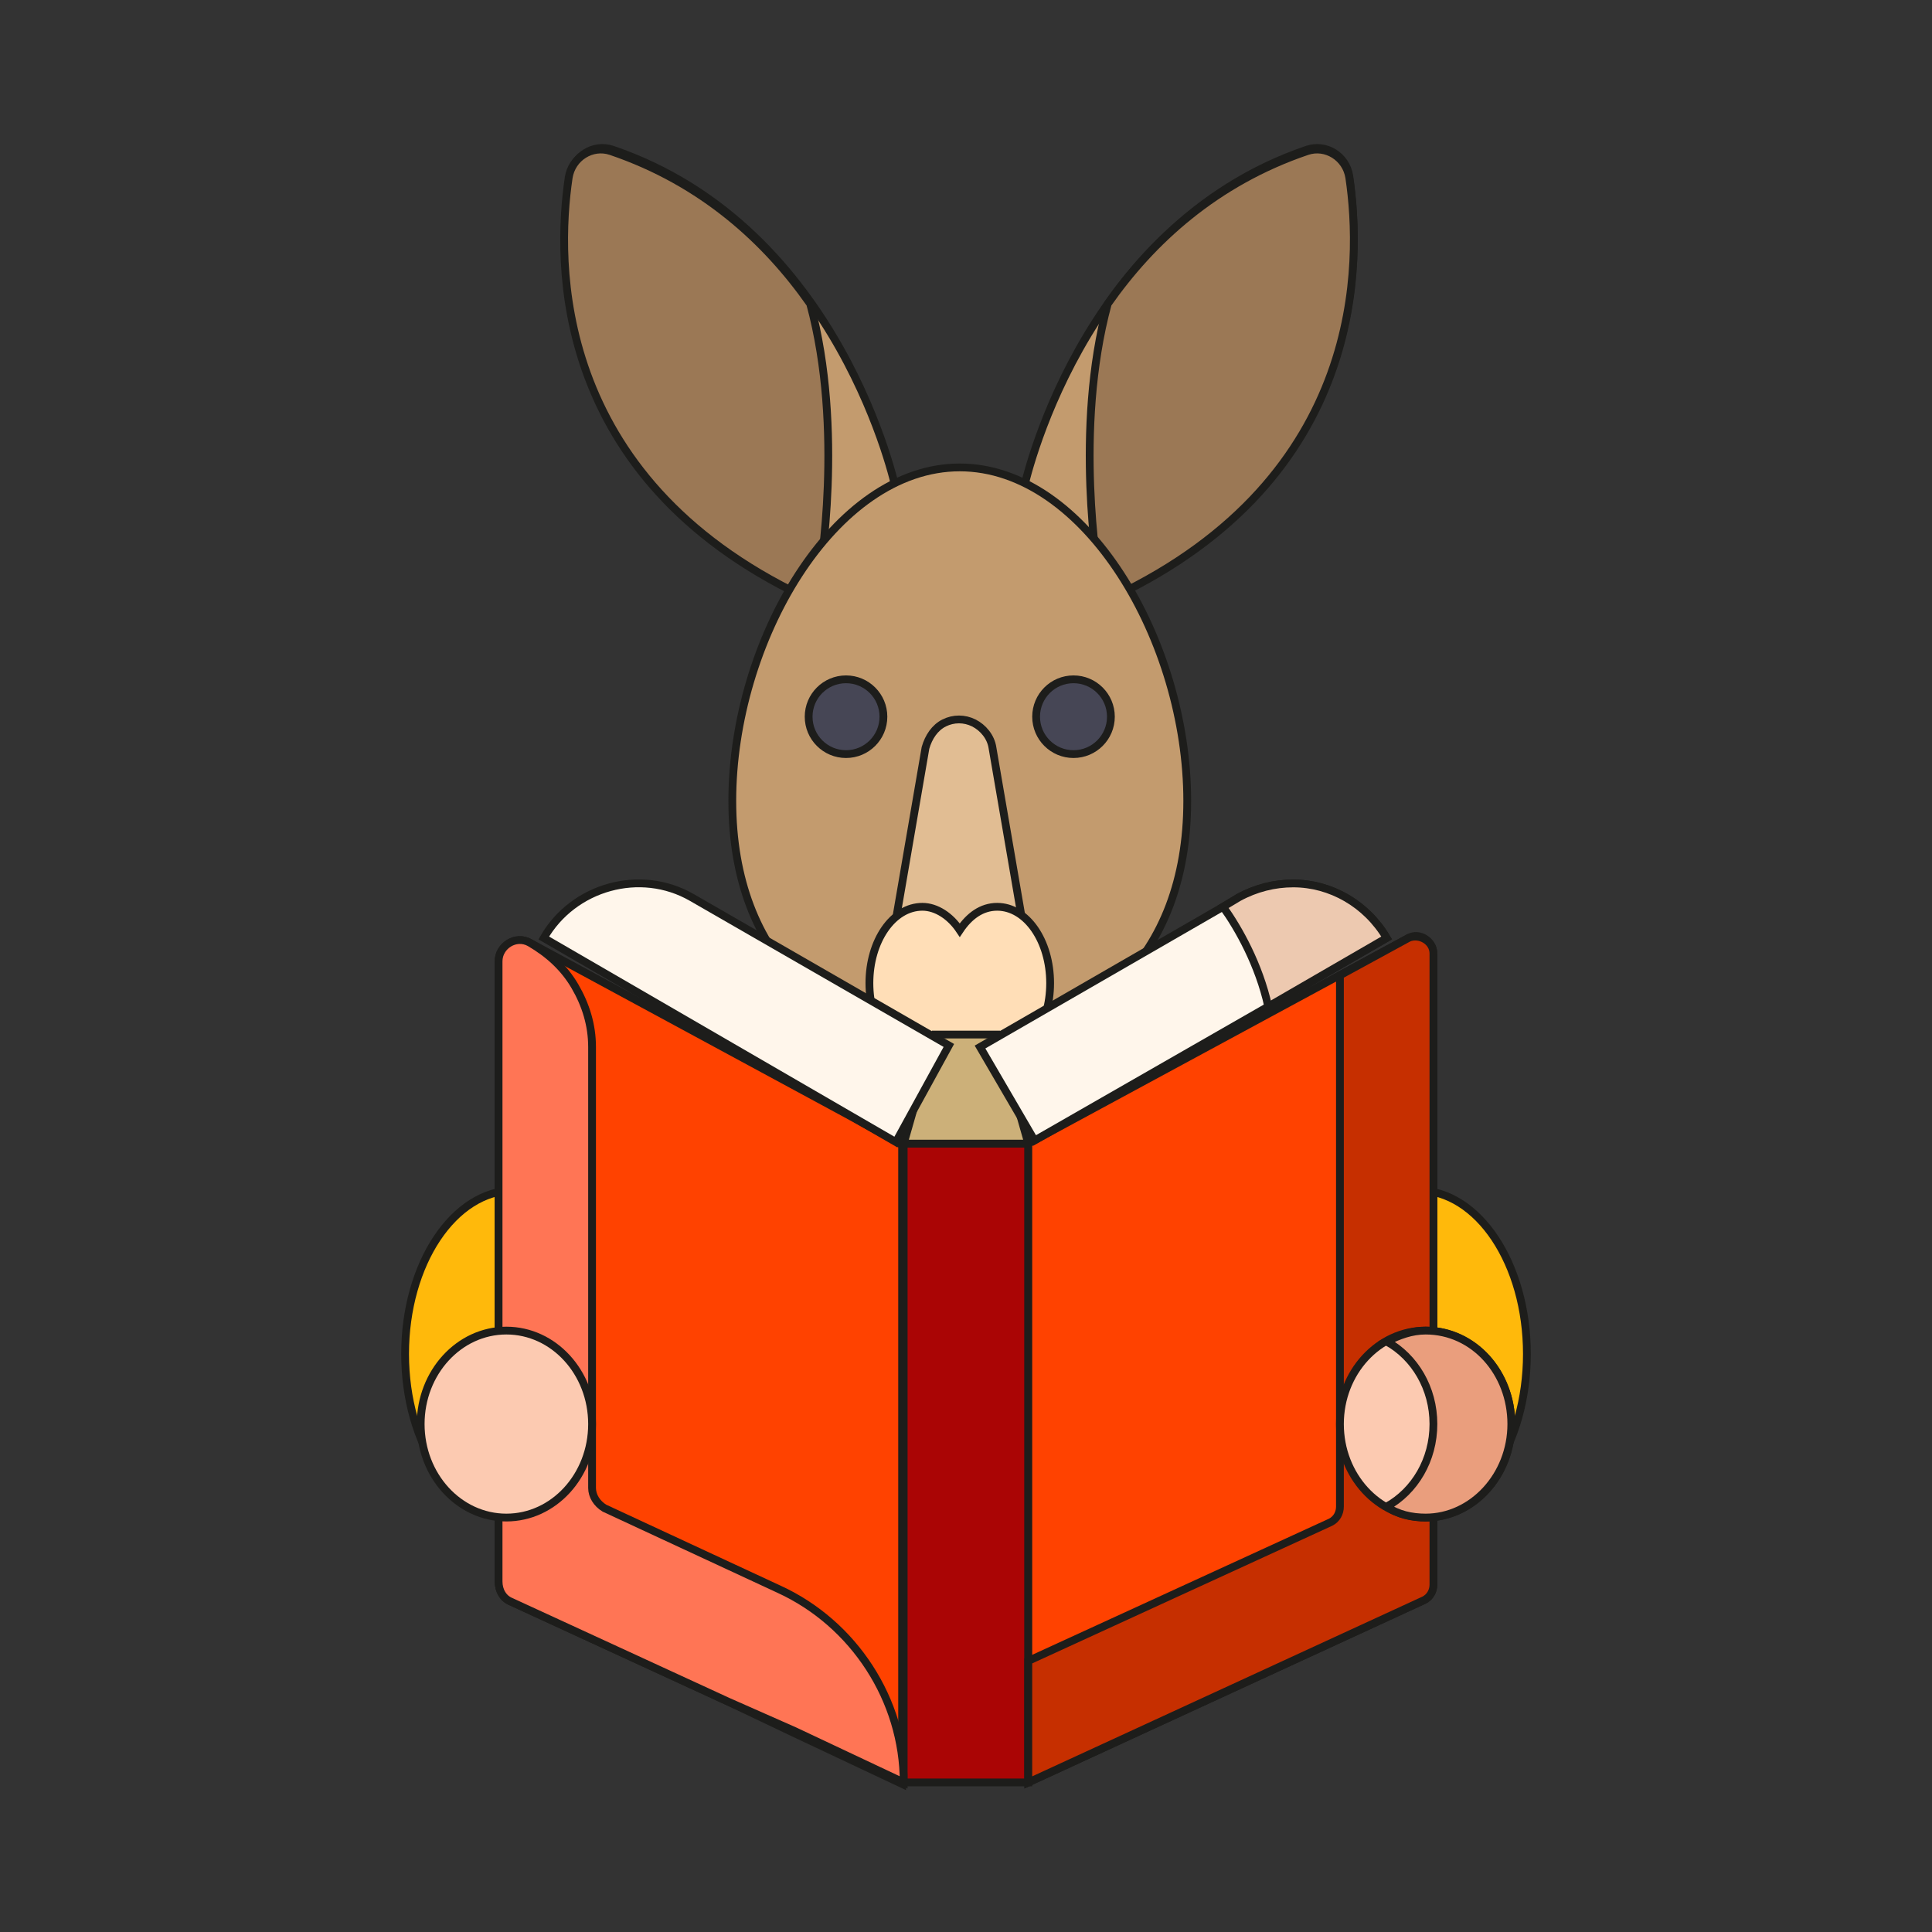
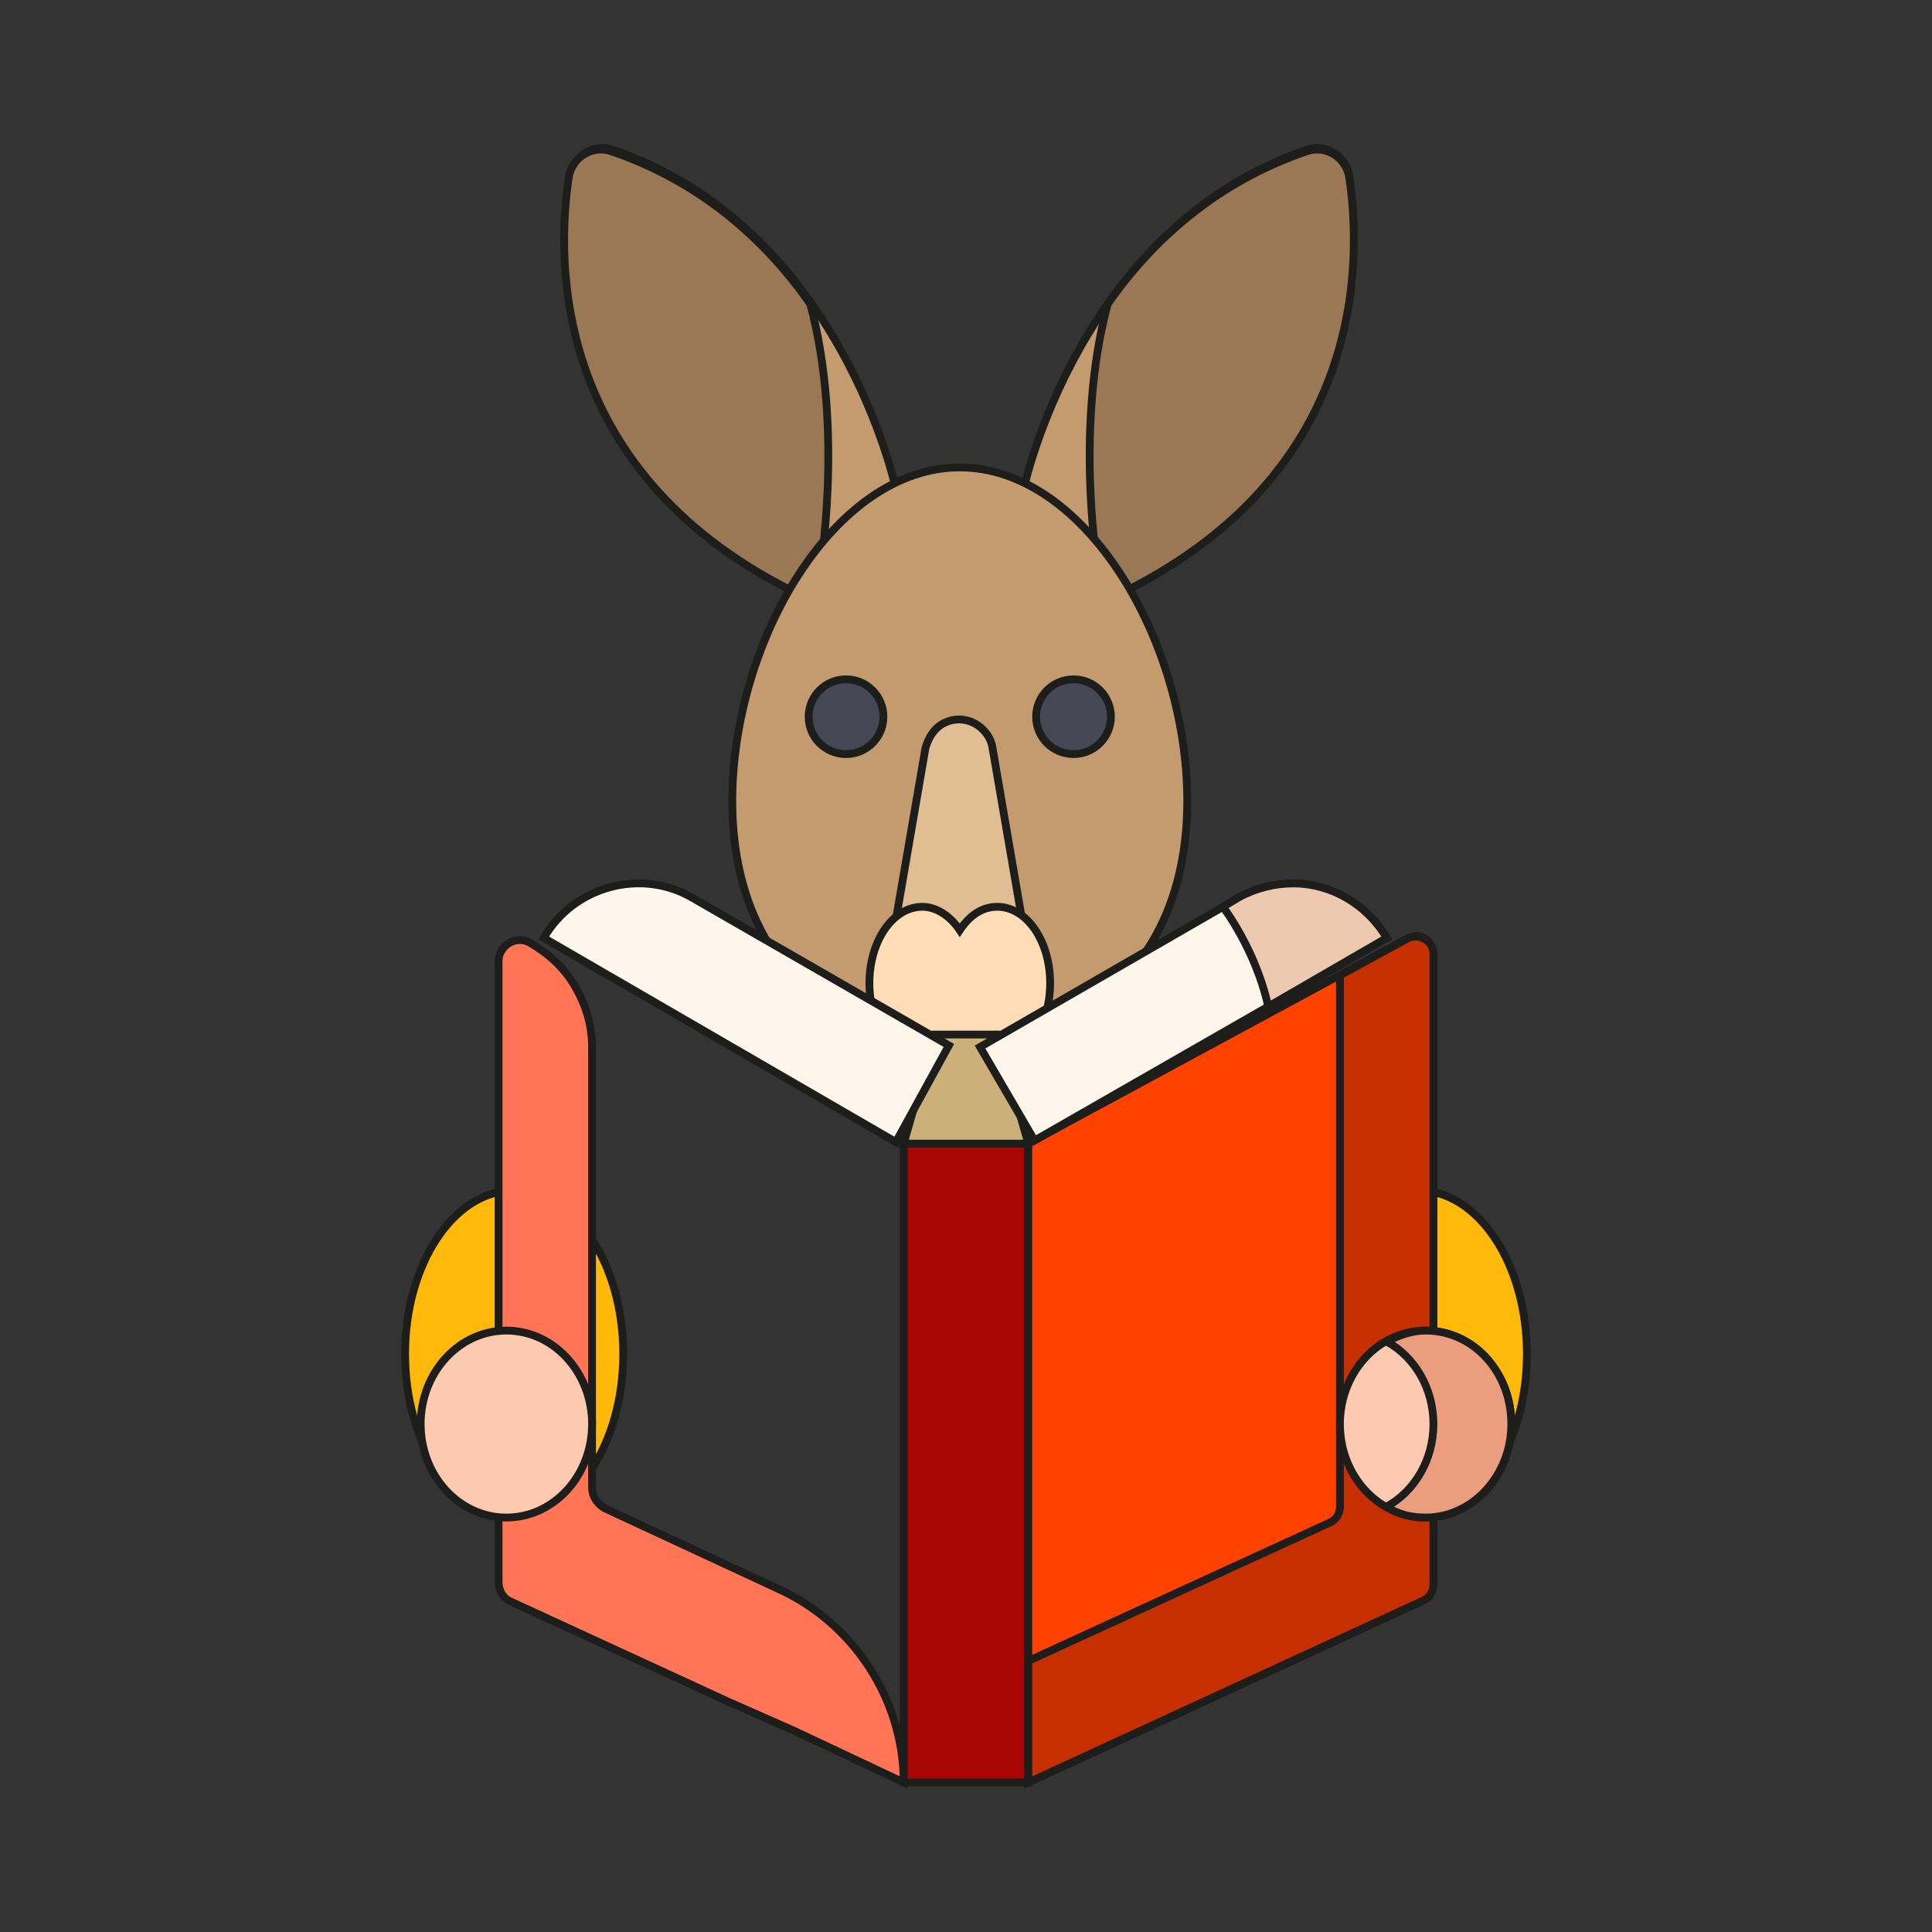
<svg xmlns="http://www.w3.org/2000/svg" version="1.1" id="Layer_1" x="0px" y="0px" viewBox="0 0 124 124" style="enable-background:new 0 0 124 124;" xml:space="preserve">
  <rect x="0" y="0" width="124" height="124" fill="#333333" stroke="none" />
  <style type="text/css">
	.st0{fill:#C39B6E;stroke:#1D1D1B;stroke-width:0.5;stroke-miterlimit:10;}
	.st1{fill:#9B7855;stroke:#1D1D1B;stroke-width:0.5;stroke-miterlimit:10;}
	.st2{fill:#E1BD93;stroke:#1D1D1B;stroke-width:0.5;stroke-miterlimit:10;}
	.st3{fill:#FFDEB7;stroke:#1D1D1B;stroke-width:0.5;stroke-miterlimit:10;}
	.st4{fill:#464655;stroke:#1D1D1B;stroke-width:0.5;stroke-miterlimit:10;}
	.st5{fill:#FFB90B;stroke:#1D1D1B;stroke-width:0.5;stroke-miterlimit:10;}
	.st6{stroke:#1D1D1B;stroke-width:0.5;stroke-miterlimit:10;}
	.st7{fill:#AA0505;stroke:#1D1D1B;stroke-width:0.5;stroke-miterlimit:10;}
	.st8{fill:#CCB079;stroke:#1D1D1B;stroke-width:0.5;stroke-miterlimit:10;}
	.st9{fill:#FF4200;stroke:#1D1D1B;stroke-width:0.5;stroke-miterlimit:10;}
	.st10{fill:#FF7555;stroke:#1D1D1B;stroke-width:0.5;stroke-miterlimit:10;}
	.st11{fill:#C62F00;stroke:#1D1D1B;stroke-width:0.5;stroke-miterlimit:10;}
	.st12{fill:#FFF6EB;stroke:#1D1D1B;stroke-width:0.5;stroke-miterlimit:10;}
	.st13{fill:#EDC9B0;stroke:#1D1D1B;stroke-width:0.5;stroke-miterlimit:10;}
	.st14{fill:#FCCAB1;stroke:#1D1D1B;stroke-width:0.5;stroke-miterlimit:10;}
	.st15{fill:#EA9E7D;stroke:#1D1D1B;stroke-width:0.5;stroke-miterlimit:10;}
</style>
  <g>
    <g>
      <ellipse class="st0" cx="61.6" cy="66.9" rx="3.9" ry="2.9" />
      <path class="st0" d="M57.5,31.4c0,0-3.5-16.8-18.2-21.8c-1.2-0.4-2.5,0.4-2.7,1.7c-0.8,5.4-1.1,19.2,15.1,26.9L57.5,31.4z" />
    </g>
    <path class="st1" d="M52,19.5c-2.8-4-6.9-7.8-12.8-9.8c-1.2-0.4-2.5,0.4-2.7,1.7c-0.8,5.4-1.1,19.2,15.1,26.9l0.8-0.9l0.2-0.5   C52.6,36.8,54.2,27.6,52,19.5z" />
    <path class="st0" d="M65.7,31.4c0,0,3.5-16.8,18.2-21.8c1.2-0.4,2.5,0.4,2.7,1.7c0.8,5.4,1.1,19.2-15.1,26.9L65.7,31.4z" />
    <path class="st1" d="M71.1,19.5c2.8-4,6.9-7.8,12.8-9.8c1.2-0.4,2.5,0.4,2.7,1.7c0.8,5.4,1.1,19.2-15.1,26.9l-0.8-0.9l-0.2-0.5   C70.5,36.8,68.9,27.6,71.1,19.5z" />
    <path class="st0" d="M76.2,51.4c0,10.2-6.5,15.6-14.6,15.6S47,61.6,47,51.4S53.5,30,61.6,30S76.2,41.2,76.2,51.4z" />
    <path class="st2" d="M63.7,48c-0.1-0.7-0.6-1.3-1.2-1.6c-0.6-0.3-1.3-0.3-1.9,0c-0.6,0.3-1,0.9-1.2,1.6l-2.1,12.2h8.5L63.7,48z" />
    <path class="st3" d="M64,58.2c-1,0-1.8,0.6-2.4,1.5c-0.6-0.9-1.5-1.5-2.4-1.5c-1.9,0-3.4,2.2-3.4,4.9c0,2.7,1.5,4.9,3.4,4.9   c0.5,0,1.1-0.2,1.5-0.5c0.5-0.4,1.3-0.4,1.8,0c0.5,0.3,1,0.5,1.5,0.5c1.9,0,3.4-2.2,3.4-4.9C67.4,60.4,65.9,58.2,64,58.2z" />
    <g>
      <circle class="st4" cx="54.3" cy="46" r="2.4" />
      <circle class="st4" cx="68.9" cy="46" r="2.4" />
    </g>
    <g>
      <g>
        <g>
          <g>
            <ellipse class="st5" cx="91" cy="86.9" rx="7" ry="10.5" />
          </g>
        </g>
        <g>
          <g>
            <ellipse class="st5" cx="33" cy="86.9" rx="7" ry="10.5" />
          </g>
        </g>
        <g>
          <g>
            <path class="st6" d="M59,113.4h6v-39h-6V113.4z" />
          </g>
          <g>
            <path class="st7" d="M58,73.4h8v41h-8V73.4z" />
          </g>
          <g>
            <path class="st8" d="M64,66.4h-4l-2,7h8L64,66.4z" />
          </g>
          <g>
-             <path class="st9" d="M46.7,109.2l-13.9-6.4c-0.5-0.2-0.8-0.7-0.8-1.3v-4.1v-0.1V85.4v-8.9v-3.4V68v-6.3c0-1,1.1-1.7,2-1.2       l20.7,11.2l2.7,1.5l0.5,0.3v41l-7-3.3L46.7,109.2z" />
-           </g>
+             </g>
          <g>
            <path class="st10" d="M46.7,109.2l-13.9-6.4c-0.5-0.2-0.8-0.7-0.8-1.3v-4.1v-0.1V85.4v-8.9v-3.4V68v-6.3c0-1,1.1-1.7,2-1.2       c1.2,0.7,2.2,1.6,2.9,2.8c0.7,1.2,1.1,2.5,1.1,3.9v12.4v11.8v2.8v1.3c0,0.5,0.3,1,0.8,1.3L50,102c4.8,2.2,8,7.1,8,12.4l-7-3.3       L46.7,109.2z" />
          </g>
          <g>
            <path class="st9" d="M66,114.4l25.4-11.7c0.4-0.2,0.6-0.6,0.6-1V61.2c0-0.8-0.9-1.4-1.6-1L66,73.4V114.4z" />
          </g>
          <g>
            <path class="st11" d="M92,61.2v40.5c0,0.4-0.2,0.8-0.6,1L66,114.4v-7.8l19.4-8.9c0.4-0.2,0.6-0.6,0.6-1V62.6l4.4-2.4       C91.1,59.9,92,60.4,92,61.2z" />
          </g>
          <g>
            <path class="st12" d="M57.5,73.3L34.9,60.2c1.9-3.3,6.2-4.5,9.5-2.6l16.5,9.5L57.5,73.3z" />
          </g>
          <g>
            <path class="st12" d="M89,60.2l-7.6,4.4l-15,8.6l-3.5-6l15.6-9l1-0.6c1.1-0.6,2.3-0.9,3.5-0.9C85.4,56.7,87.7,58,89,60.2z" />
          </g>
          <g>
            <path class="st13" d="M89,60.2l-7.6,4.4c-0.6-2.7-1.9-5-2.9-6.4l1-0.6c1.1-0.6,2.3-0.9,3.5-0.9C85.4,56.7,87.7,58,89,60.2z" />
          </g>
        </g>
        <g>
          <ellipse class="st14" cx="32.5" cy="91.4" rx="5.5" ry="6" />
        </g>
        <g>
          <ellipse class="st14" cx="91.5" cy="91.4" rx="5.5" ry="6" />
        </g>
        <g>
          <path class="st15" d="M97,91.4c0,3.3-2.5,6-5.5,6c-0.9,0-1.8-0.2-2.5-0.7c1.8-1,3-3,3-5.3s-1.2-4.3-3-5.3      c0.8-0.4,1.6-0.7,2.5-0.7C94.6,85.4,97,88.1,97,91.4z" />
        </g>
      </g>
    </g>
  </g>
</svg>